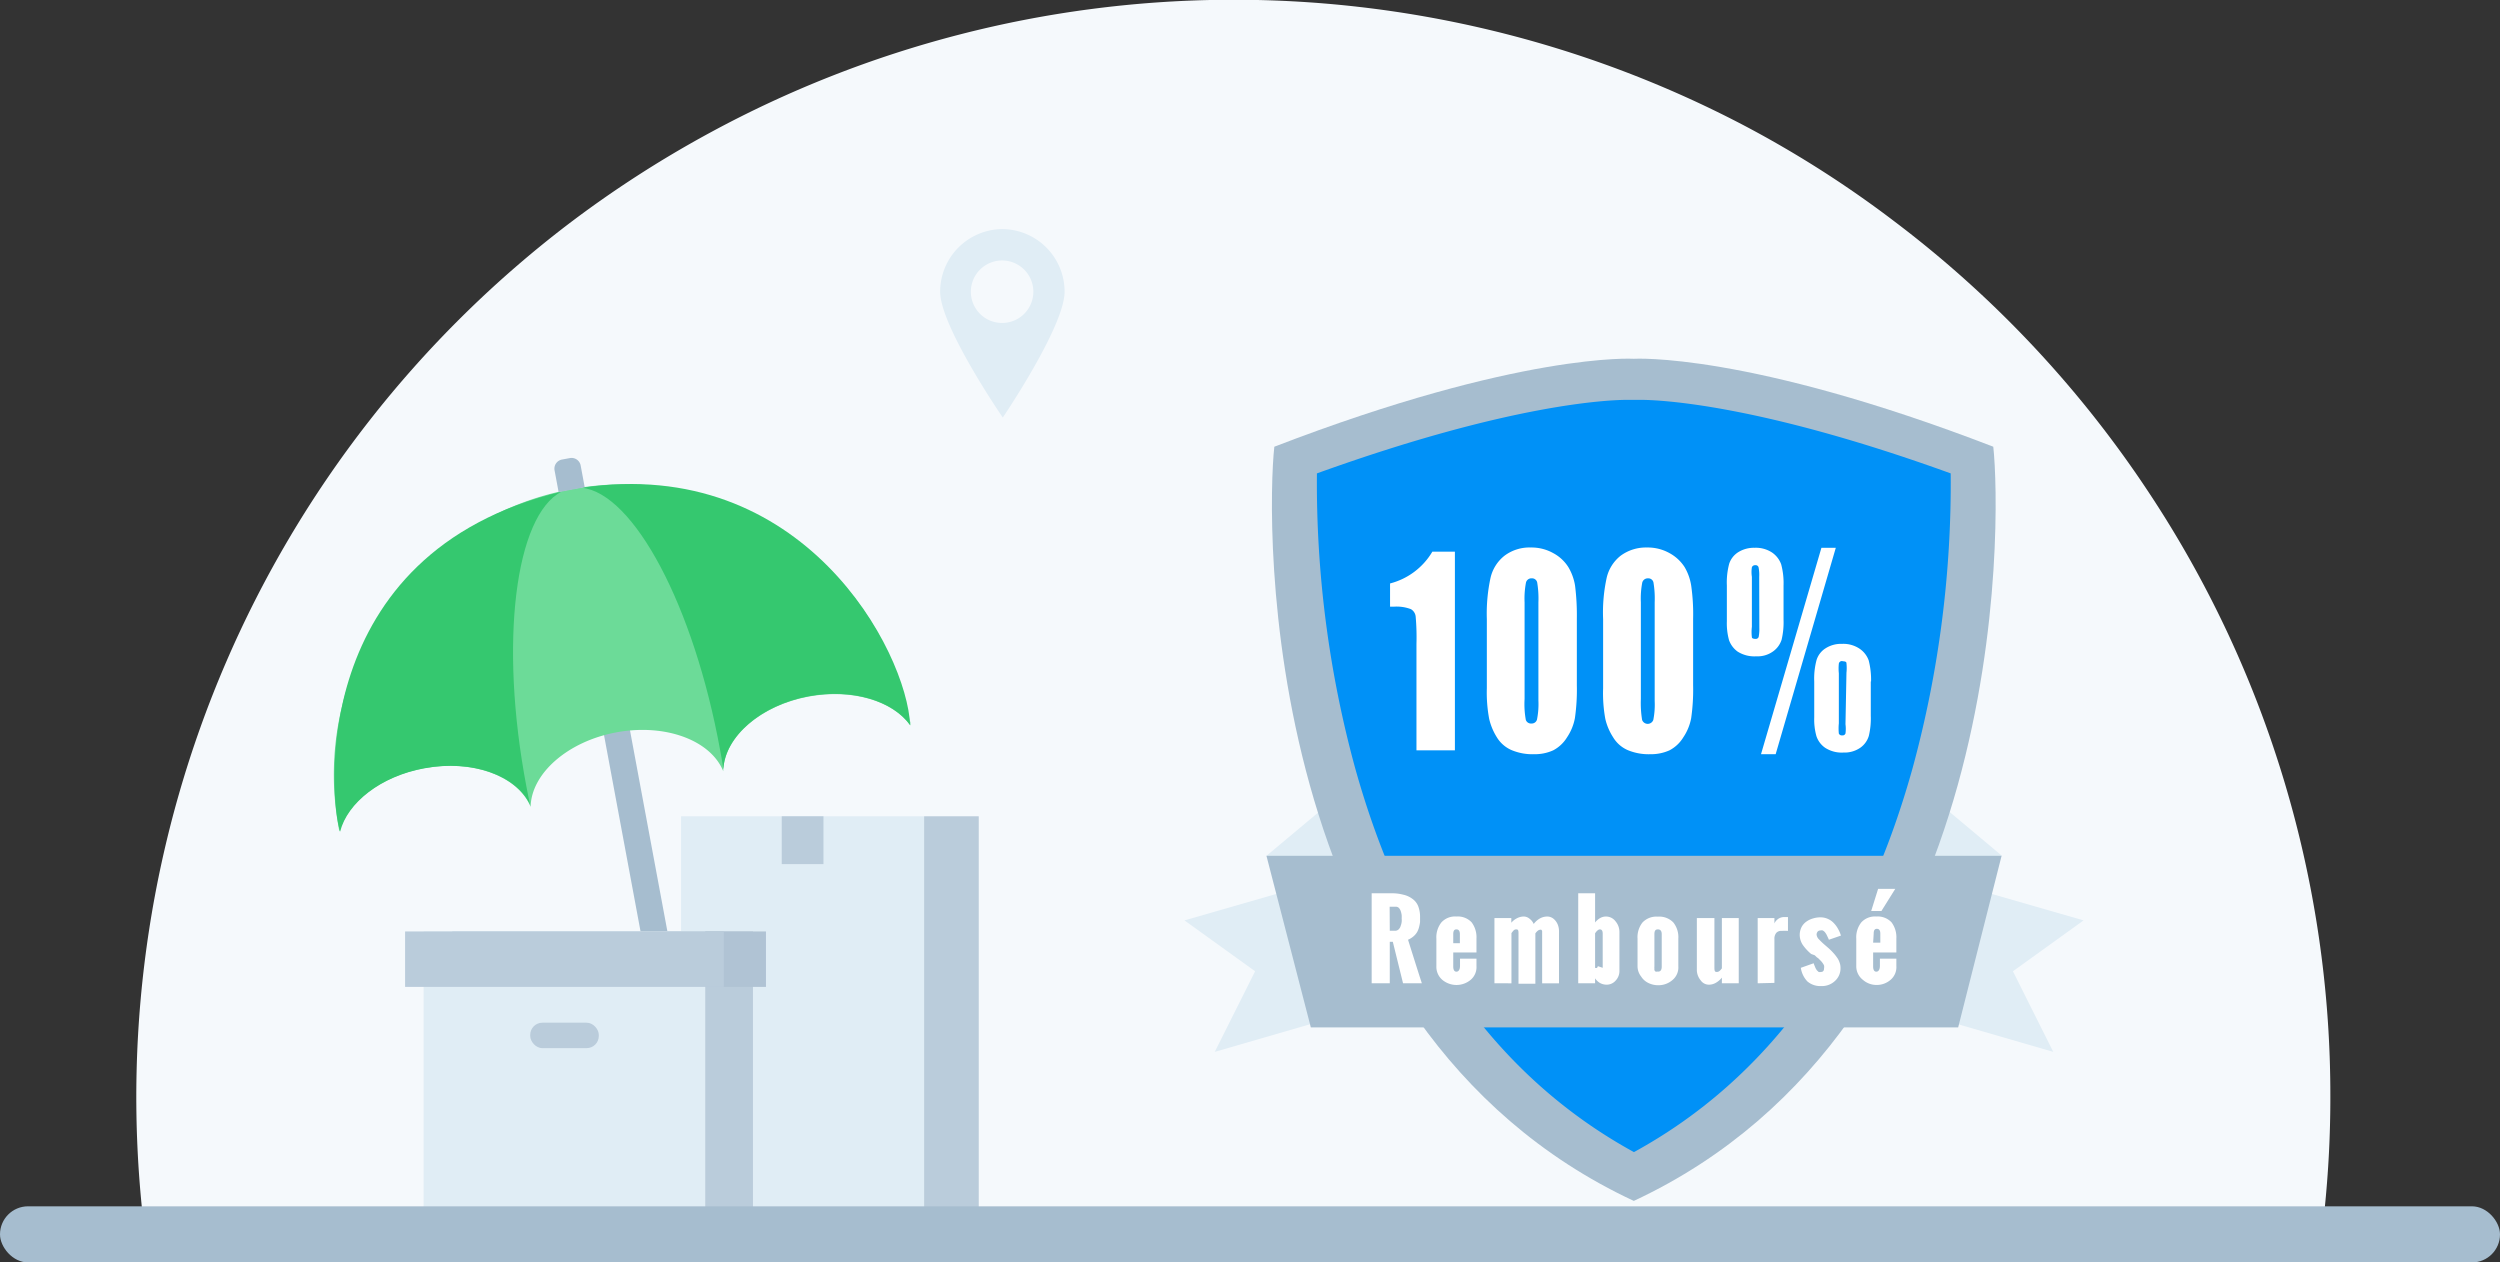
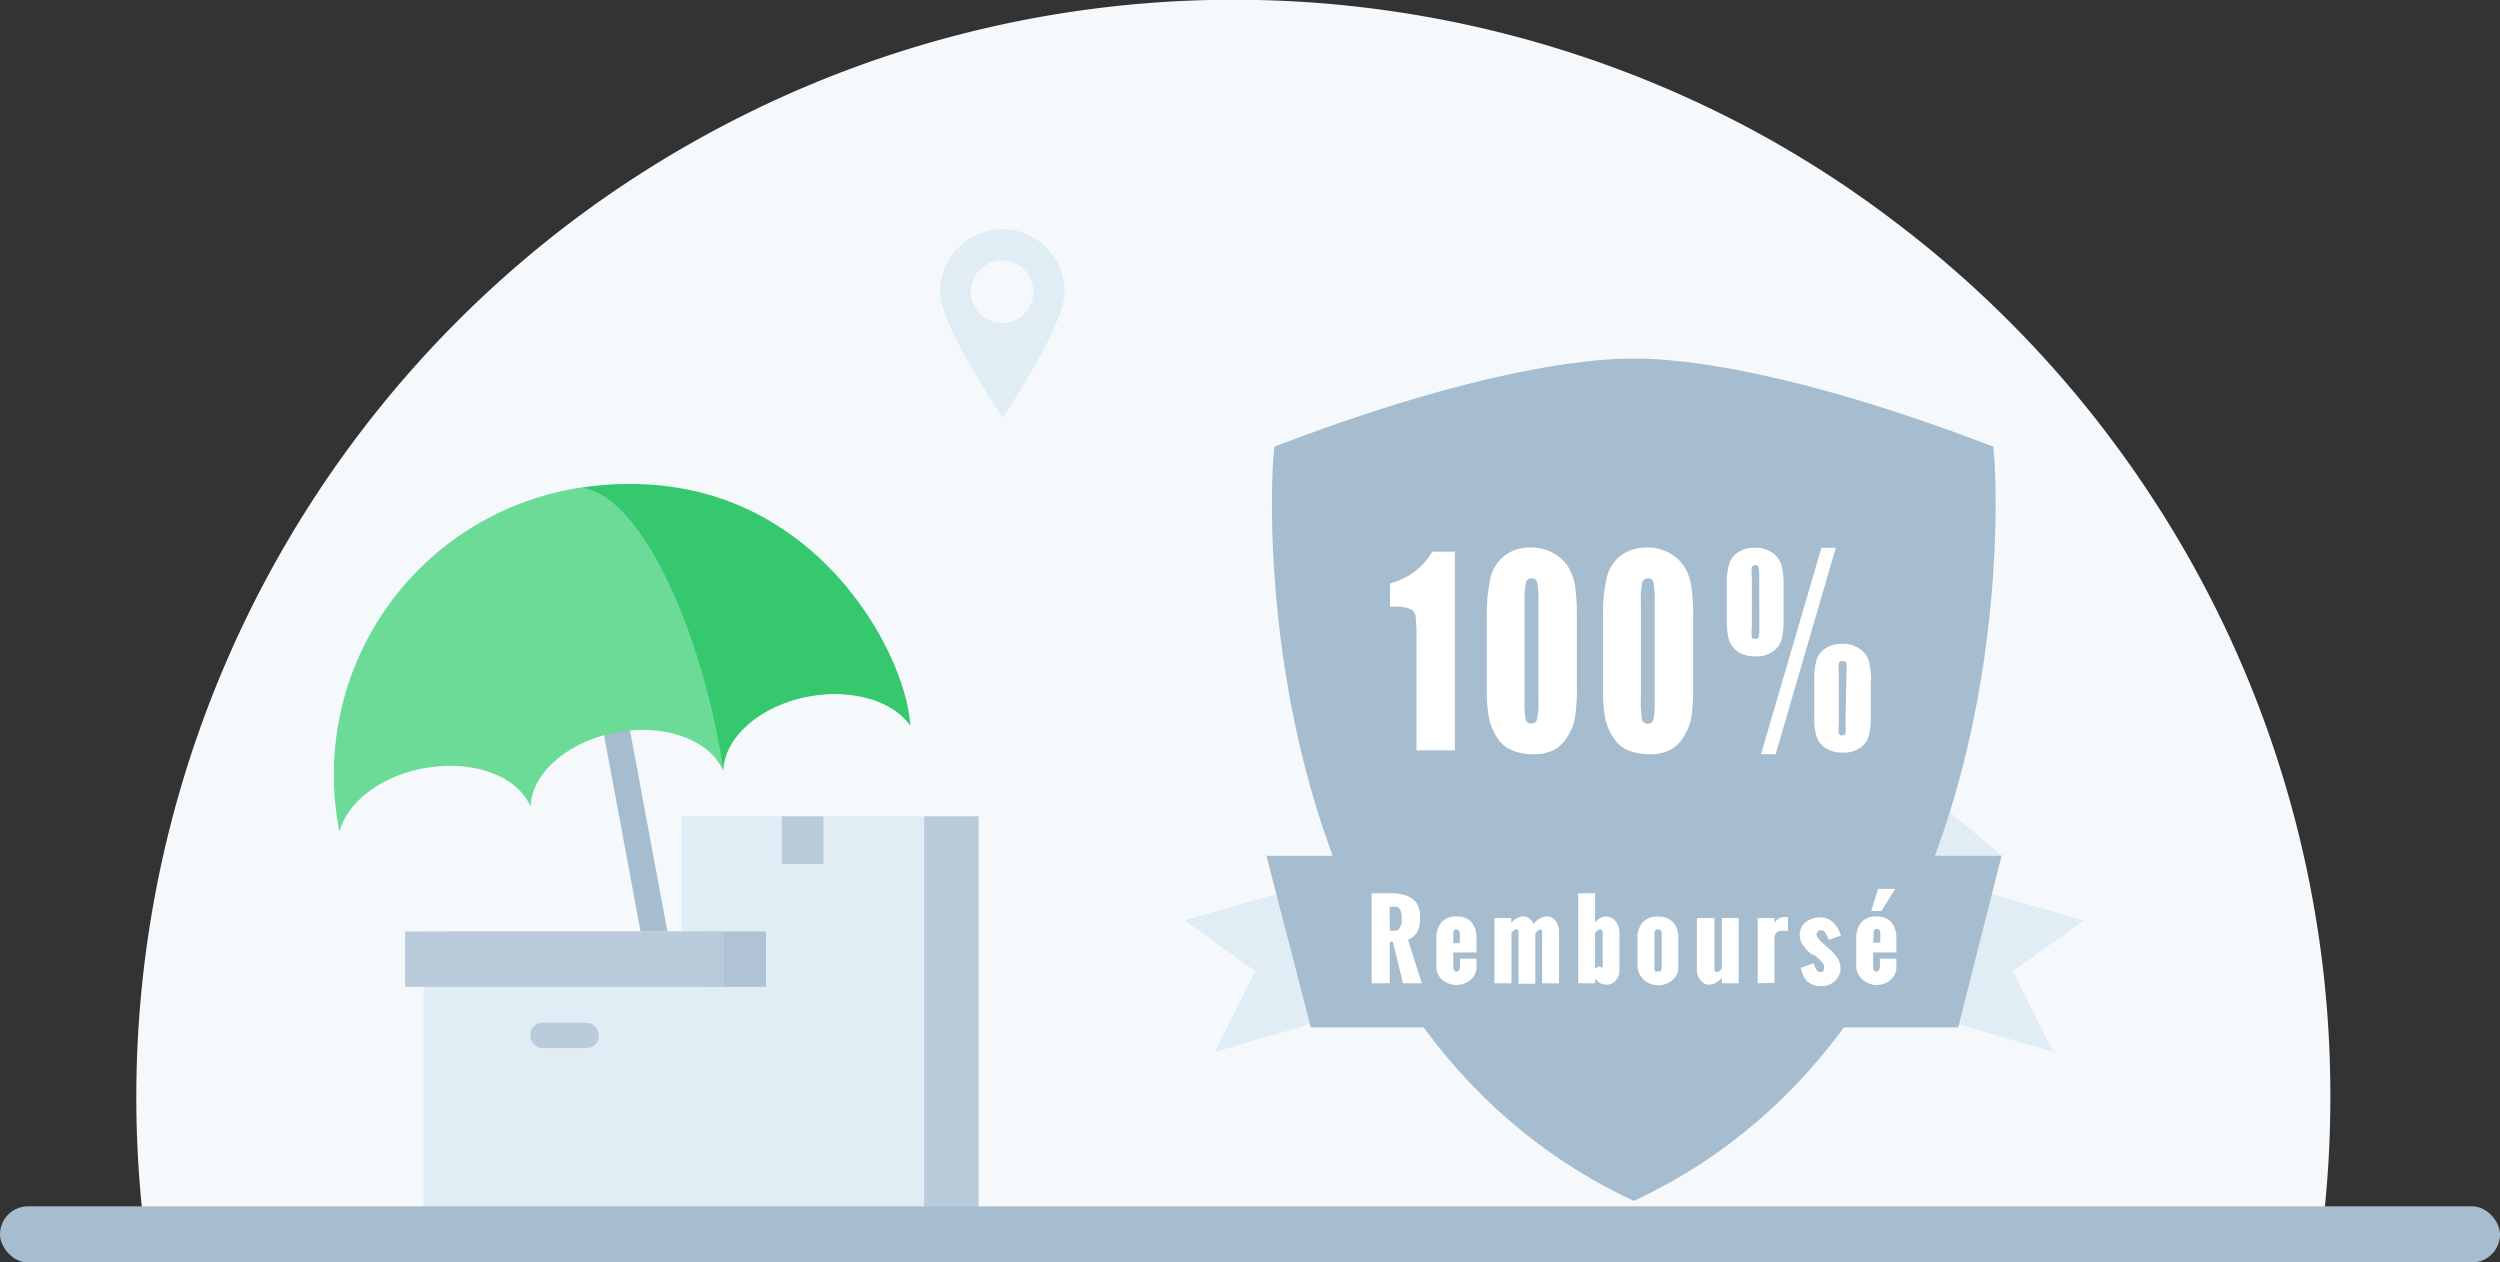
<svg xmlns="http://www.w3.org/2000/svg" viewBox="0 0 180.82 91.3">
  <rect x="0" y="0" width="180.82" height="91.3" fill="#333333" stroke="none" />
  <defs>
    <style>.cls-1{fill:#f5f9fc;}.cls-2{fill:#e0edf5;}.cls-3{fill:#a6bdcf;}.cls-4{fill:#0091f7;}.cls-5{fill:#fff;}.cls-6{fill:#6cdb98;}.cls-7{fill:#35c86f;}.cls-8{fill:#baccdb;}.cls-9{fill:#b0c3d4;}</style>
  </defs>
  <title>10</title>
  <g id="Layer_2" data-name="Layer 2">
    <g id="Icons">
      <path class="cls-1" d="M168.55,79.33a79,79,0,0,1-.42,8.18H10.28A79.41,79.41,0,0,1,41,16.29,79.85,79.85,0,0,1,51.33,9.61,79.44,79.44,0,0,1,126,9a77.74,77.74,0,0,1,11,7A79.43,79.43,0,0,1,155.34,35.5,78.9,78.9,0,0,1,168.55,79.33Z" />
      <g id="Group_1" data-name="Group 1">
        <path id="Path_4" data-name="Path 4" class="cls-2" d="M94.21,64.11l-8.54,2.46,5.11,3.68-2.92,5.83,9-2.61Z" />
        <path id="Path_5" data-name="Path 5" class="cls-2" d="M142.16,64.11l8.54,2.46-5.11,3.68,2.92,5.83-9-2.61Z" />
      </g>
      <g id="Group_2" data-name="Group 2">
        <path id="Path_6" data-name="Path 6" class="cls-2" d="M137,66.18l7.8-4.28-5.09-4.26-2.2.51s-1.17,8-1.53,8Z" />
-         <path id="Path_7" data-name="Path 7" class="cls-2" d="M99.4,66.18,91.6,61.9l5.09-4.26,2.2.51s1.17,8,1.53,8Z" />
      </g>
      <path id="Path_1" data-name="Path 1" class="cls-3" d="M144.17,32.31c-17.82-6.87-26-6.36-26-6.36s-8.16-.51-26,6.36c-.59,5.25-1.23,41.84,26,54.55C145.4,74.15,144.75,37.56,144.17,32.31Z" />
-       <path id="Path_2" data-name="Path 2" class="cls-4" d="M118.18,83.33C108.45,78,101.67,68.67,98,55.5a78.29,78.29,0,0,1-2.75-21.26c14-5.05,21.12-5.32,22.48-5.32h.16l.39,0,.2,0h.14c1.36,0,8.52.27,22.47,5.32a78.28,78.28,0,0,1-2.74,21.26C134.7,68.67,127.92,78,118.18,83.33Z" />
      <path id="Path_3" data-name="Path 3" class="cls-3" d="M141.63,74.31H94.81L91.6,61.9h53.17Z" />
      <g id="Group_3" data-name="Group 3">
        <path id="Path_8" data-name="Path 8" class="cls-5" d="M105.23,39.9V54.27h-2.78v-7.7a16.87,16.87,0,0,0-.06-2,.7.7,0,0,0-.34-.51,2.9,2.9,0,0,0-1.24-.18h-.27V42.2a5,5,0,0,0,3.06-2.3Z" />
        <path id="Path_9" data-name="Path 9" class="cls-5" d="M114.05,44.76v4.8a14.56,14.56,0,0,1-.14,2.38,3.69,3.69,0,0,1-.57,1.39,2.57,2.57,0,0,1-1,.94,3.2,3.2,0,0,1-1.37.28,3.9,3.9,0,0,1-1.65-.3,2.33,2.33,0,0,1-1.06-.93,4.39,4.39,0,0,1-.55-1.32,10.34,10.34,0,0,1-.17-2.22v-5a12.27,12.27,0,0,1,.27-3,2.85,2.85,0,0,1,1-1.58,3,3,0,0,1,1.91-.6,3.21,3.21,0,0,1,1.63.41,2.91,2.91,0,0,1,1.08,1,3.8,3.8,0,0,1,.49,1.34A17.26,17.26,0,0,1,114.05,44.76Zm-2.78-1.2a7,7,0,0,0-.09-1.44.38.38,0,0,0-.4-.29.4.4,0,0,0-.41.31,6.14,6.14,0,0,0-.1,1.42v7a6.36,6.36,0,0,0,.09,1.51.39.39,0,0,0,.4.26.39.39,0,0,0,.41-.3,5.67,5.67,0,0,0,.1-1.36Z" />
        <path id="Path_10" data-name="Path 10" class="cls-5" d="M122.46,44.76v4.8a14.56,14.56,0,0,1-.14,2.38,3.69,3.69,0,0,1-.57,1.39,2.55,2.55,0,0,1-1,.94,3.23,3.23,0,0,1-1.37.28,3.92,3.92,0,0,1-1.66-.3,2.31,2.31,0,0,1-1.05-.93,4.17,4.17,0,0,1-.56-1.32,10.33,10.33,0,0,1-.16-2.22v-5a11.78,11.78,0,0,1,.26-3,2.85,2.85,0,0,1,1-1.58,3.08,3.08,0,0,1,1.91-.6,3.22,3.22,0,0,1,1.64.41,3,3,0,0,1,1.08,1,3.78,3.78,0,0,1,.48,1.34A14.61,14.61,0,0,1,122.46,44.76Zm-2.78-1.2a7,7,0,0,0-.09-1.44.38.38,0,0,0-.4-.29.41.41,0,0,0-.41.31,6.14,6.14,0,0,0-.1,1.42v7a7.61,7.61,0,0,0,.09,1.51.43.43,0,0,0,.81,0,5.63,5.63,0,0,0,.1-1.36Z" />
        <path id="Path_11" data-name="Path 11" class="cls-5" d="M129,42.35v2.47a5.45,5.45,0,0,1-.14,1.45,1.66,1.66,0,0,1-.61.84,1.91,1.91,0,0,1-1.22.36,2.27,2.27,0,0,1-1.35-.34,1.75,1.75,0,0,1-.62-.82,4.58,4.58,0,0,1-.16-1.38V42.35a5.29,5.29,0,0,1,.17-1.58,1.57,1.57,0,0,1,.65-.83,2.15,2.15,0,0,1,1.19-.32,2.13,2.13,0,0,1,1.27.35,1.76,1.76,0,0,1,.65.85A5.25,5.25,0,0,1,129,42.35Zm-1.76-.63a2.72,2.72,0,0,0-.05-.7.22.22,0,0,0-.24-.14.24.24,0,0,0-.24.15,2.27,2.27,0,0,0,0,.69v3.62a3.15,3.15,0,0,0,0,.75c0,.08.12.12.26.12a.22.22,0,0,0,.23-.14,3,3,0,0,0,.05-.67Zm5.54-2.1-4.35,14.93h-1.06l4.37-14.93Zm2.53,9.67v2.48a5.45,5.45,0,0,1-.14,1.45,1.61,1.61,0,0,1-.6.85,2,2,0,0,1-1.23.36,2.2,2.2,0,0,1-1.34-.35,1.67,1.67,0,0,1-.62-.83,4.45,4.45,0,0,1-.16-1.36v-2.6a5.16,5.16,0,0,1,.17-1.56,1.55,1.55,0,0,1,.65-.84,2.07,2.07,0,0,1,1.19-.32,2.11,2.11,0,0,1,1.27.35,1.72,1.72,0,0,1,.66.85A5.57,5.57,0,0,1,135.33,49.29Zm-1.76-.62a3.39,3.39,0,0,0,0-.71c0-.09-.11-.13-.25-.13A.22.22,0,0,0,133,48a3.3,3.3,0,0,0,0,.7v3.62a3.64,3.64,0,0,0,0,.74.24.24,0,0,0,.25.13.22.22,0,0,0,.23-.14,2.53,2.53,0,0,0,0-.67Z" />
      </g>
      <path class="cls-2" d="M72.48,16.57A4.53,4.53,0,0,0,68,21.1c0,2.51,4.53,9.1,4.53,9.1S77,23.61,77,21.1A4.53,4.53,0,0,0,72.48,16.57Zm0,6.79a2.26,2.26,0,1,1,2.26-2.26A2.26,2.26,0,0,1,72.48,23.36Z" />
      <path class="cls-3" d="M45.59,50.71h.57a.67.67,0,0,1,.67.67V68.77a0,0,0,0,1,0,0H44.92a0,0,0,0,1,0,0V51.38a.67.67,0,0,1,.67-.67Z" transform="translate(101.91 110.08) rotate(169.46)" />
      <path class="cls-6" d="M65.84,52.19a1.35,1.35,0,0,1,0,.28c-1.25-1.76-4.18-2.67-7.34-2.09-3.55.66-6.16,3-6.19,5.4-.9-2.23-4.18-3.47-7.73-2.81s-6.16,3-6.2,5.39c-.91-2.22-4.18-3.45-7.73-2.79-3.15.58-5.56,2.49-6.09,4.58a1.18,1.18,0,0,1-.06-.27,21,21,0,1,1,41.3-7.69Z" />
-       <path class="cls-7" d="M38.08,56.92c-2-10.49-.8-19.63,2.53-21.36C22.1,40,23.86,57.94,24.6,60.15c.53-2.09,2.94-4,6.09-4.58,3.47-.65,6.66.52,7.65,2.64C38.25,57.78,38.16,57.36,38.08,56.92Z" />
      <path class="cls-7" d="M42.09,35.28c3.74.41,8.1,8.53,10,19,.09.46.16.9.23,1.35.12-2.35,2.68-4.62,6.17-5.27,3.16-.58,6.09.33,7.34,2.09C65.59,47.11,58.12,32.87,42.09,35.28Z" />
-       <path class="cls-3" d="M40.86,33.16h.57a.67.67,0,0,1,.67.67v1.6a0,0,0,0,1,0,0H40.18a0,0,0,0,1,0,0v-1.6A.67.67,0,0,1,40.86,33.16Z" transform="translate(-5.58 8.11) rotate(-10.54)" />
      <rect class="cls-2" x="49.25" y="59.04" width="17.59" height="28.71" transform="translate(116.1 146.79) rotate(-180)" />
      <rect class="cls-8" x="56.54" y="59.04" width="3.02" height="3.46" transform="translate(116.1 121.54) rotate(-180)" />
      <rect class="cls-8" x="66.84" y="59.04" width="3.95" height="28.47" />
-       <rect class="cls-8" x="47.74" y="67.38" width="6.71" height="20.37" transform="translate(102.2 155.12) rotate(-180)" />
      <rect class="cls-9" x="32.71" y="67.38" width="22.69" height="4.01" transform="translate(88.11 138.76) rotate(-180)" />
      <rect class="cls-2" x="30.64" y="67.38" width="20.37" height="20.37" transform="translate(81.65 155.12) rotate(-180)" />
      <rect class="cls-8" x="29.3" y="67.38" width="23.05" height="4.01" transform="translate(81.65 138.76) rotate(-180)" />
      <rect class="cls-8" x="38.34" y="73.97" width="4.96" height="1.84" rx="0.88" ry="0.88" transform="matrix(-1, 0, 0, -1, 81.65, 149.78)" />
      <path class="cls-5" d="M99.21,71.12V64.61h1.43a3.1,3.1,0,0,1,.85.1,1.68,1.68,0,0,1,.65.29,1.19,1.19,0,0,1,.43.53,2.12,2.12,0,0,1,.14.8c0,.13,0,.25,0,.36a3.21,3.21,0,0,1-.07.36,1.5,1.5,0,0,1-.14.36,1.23,1.23,0,0,1-.26.31,1.5,1.5,0,0,1-.4.25c.39,1.24.72,2.29,1,3.15h-1.36l-.74-3h-.22v3Zm1.31-3.8h.38a.37.37,0,0,0,.26-.1.56.56,0,0,0,.15-.26,1.14,1.14,0,0,0,.07-.28,1.1,1.1,0,0,0,0-.25,1.93,1.93,0,0,0,0-.24,1.68,1.68,0,0,0-.06-.27.68.68,0,0,0-.14-.25.32.32,0,0,0-.23-.09h-.44Z" />
      <path class="cls-5" d="M103.89,69.89v-2a1.74,1.74,0,0,1,.36-1.17,1.33,1.33,0,0,1,1.09-.43,1.37,1.37,0,0,1,1.1.42,1.8,1.8,0,0,1,.35,1.18v1h-1.68v1c0,.26.08.39.23.39s.26-.14.26-.42v-.52h1.19v.53a1.2,1.2,0,0,1-.42,1,1.6,1.6,0,0,1-2.05,0A1.24,1.24,0,0,1,103.89,69.89Zm1.22-1.67h.48v-.65c0-.24-.09-.35-.25-.35s-.23.11-.23.35Z" />
      <path class="cls-5" d="M108.09,71.12V66.4h1.22v.34a1.26,1.26,0,0,1,.4-.32,1.09,1.09,0,0,1,.49-.13.66.66,0,0,1,.43.16.94.94,0,0,1,.3.38,1.45,1.45,0,0,1,.43-.39,1.11,1.11,0,0,1,.55-.15.73.73,0,0,1,.45.16,1.08,1.08,0,0,1,.3.4,1.28,1.28,0,0,1,.1.47v3.8h-1.22V67.46s0-.07,0-.11a.17.17,0,0,0-.06-.1.15.15,0,0,0-.1,0c-.08,0-.2.08-.33.26v3.64h-1.22V67.56c0-.23,0-.34-.16-.34s-.21.09-.35.27v3.63Z" />
      <path class="cls-5" d="M114.15,71.12V64.61h1.22v2.11a1.28,1.28,0,0,1,.35-.31.86.86,0,0,1,1.13.23,1.19,1.19,0,0,1,.28.79v2.78a1,1,0,0,1-.27.71.86.86,0,0,1-.67.3,1,1,0,0,1-.46-.12,1.06,1.06,0,0,1-.36-.34v.36ZM115.92,70V67.53c0-.21-.07-.31-.21-.31a.24.24,0,0,0-.14.06.48.48,0,0,0-.1.09l-.1.13V70l0,0,0,0,0,0s0,0,0,0l0,0,0,0,0,0,0,0,0,0h0a.16.16,0,0,0,.14,0,.34.34,0,0,0,.06-.12S115.92,70,115.92,70Z" />
      <path class="cls-5" d="M118.44,69.89v-2a1.71,1.71,0,0,1,.36-1.17,1.38,1.38,0,0,1,1.11-.42,1.41,1.41,0,0,1,1.12.42,1.71,1.71,0,0,1,.36,1.17v2a1.18,1.18,0,0,1-.43,1,1.55,1.55,0,0,1-1,.37,1.63,1.63,0,0,1-.73-.16,1.27,1.27,0,0,1-.53-.47A1.2,1.2,0,0,1,118.44,69.89Zm1.75,0V67.57c0-.24-.1-.35-.28-.35s-.25.11-.25.35v2.34a.53.53,0,0,0,0,.13.6.6,0,0,0,0,.12.23.23,0,0,0,.08.11.26.26,0,0,0,.14,0C120.09,70.3,120.19,70.17,120.19,69.91Z" />
      <path class="cls-5" d="M122.73,70.2V66.4H124v3.51c0,.26,0,.39.16.39s.24-.08.38-.26V66.4h1.22v4.72h-1.22v-.41a1.53,1.53,0,0,1-.43.37,1,1,0,0,1-.5.14.72.72,0,0,1-.6-.31A1.2,1.2,0,0,1,122.73,70.2Z" />
      <path class="cls-5" d="M127.13,71.12V66.4h1.21v.39a.78.78,0,0,1,.65-.46l.33,0v1a3.76,3.76,0,0,0-.47,0,.46.46,0,0,0-.38.15.66.66,0,0,0-.13.44v3.17Z" />
      <path class="cls-5" d="M130.25,70l.93-.33a1.07,1.07,0,0,0,.06.17l.07.17a1.94,1.94,0,0,0,.1.17l.13.12a.33.33,0,0,0,.16,0c.16,0,.23-.09.23-.27a.51.51,0,0,0,0-.2.85.85,0,0,0-.1-.17,1.2,1.2,0,0,0-.17-.2l-.18-.18c-.05,0-.12-.1-.23-.19L131,69a3.34,3.34,0,0,1-.61-.66,1.33,1.33,0,0,1-.22-.72,1.28,1.28,0,0,1,.13-.56,1.13,1.13,0,0,1,.35-.4,1.53,1.53,0,0,1,.48-.23,1.79,1.79,0,0,1,.57-.08,1.25,1.25,0,0,1,.5.11,1.28,1.28,0,0,1,.43.3,1.9,1.9,0,0,1,.31.42,2.13,2.13,0,0,1,.21.49l-.87.3a1.78,1.78,0,0,0-.08-.18l-.09-.19a1.4,1.4,0,0,0-.12-.18.61.61,0,0,0-.15-.12.31.31,0,0,0-.18,0,.25.25,0,0,0-.2.09.37.37,0,0,0-.07.2.56.56,0,0,0,.18.36,5.6,5.6,0,0,0,.48.45l.23.2c.12.11.22.21.31.31a3,3,0,0,1,.26.32,1.27,1.27,0,0,1,.2.38,1.09,1.09,0,0,1,.07.4,1.22,1.22,0,0,1-.4.94,1.37,1.37,0,0,1-1,.37,1.43,1.43,0,0,1-1-.34A1.81,1.81,0,0,1,130.25,70Z" />
      <path class="cls-5" d="M134.26,69.89v-2a1.74,1.74,0,0,1,.36-1.17,1.33,1.33,0,0,1,1.09-.43,1.37,1.37,0,0,1,1.1.42,1.8,1.8,0,0,1,.35,1.18v1h-1.68v1c0,.26.08.39.23.39s.26-.14.26-.42v-.52h1.19v.53a1.2,1.2,0,0,1-.42,1,1.52,1.52,0,0,1-1,.37,1.49,1.49,0,0,1-1-.37A1.24,1.24,0,0,1,134.26,69.89Zm1.08-4,.5-1.6h1.24l-1,1.6Zm.14,2.29H136v-.65c0-.24-.09-.35-.25-.35s-.23.11-.23.35Z" />
      <rect class="cls-3" y="87.25" width="180.82" height="4.06" rx="2.03" ry="2.03" />
    </g>
  </g>
</svg>